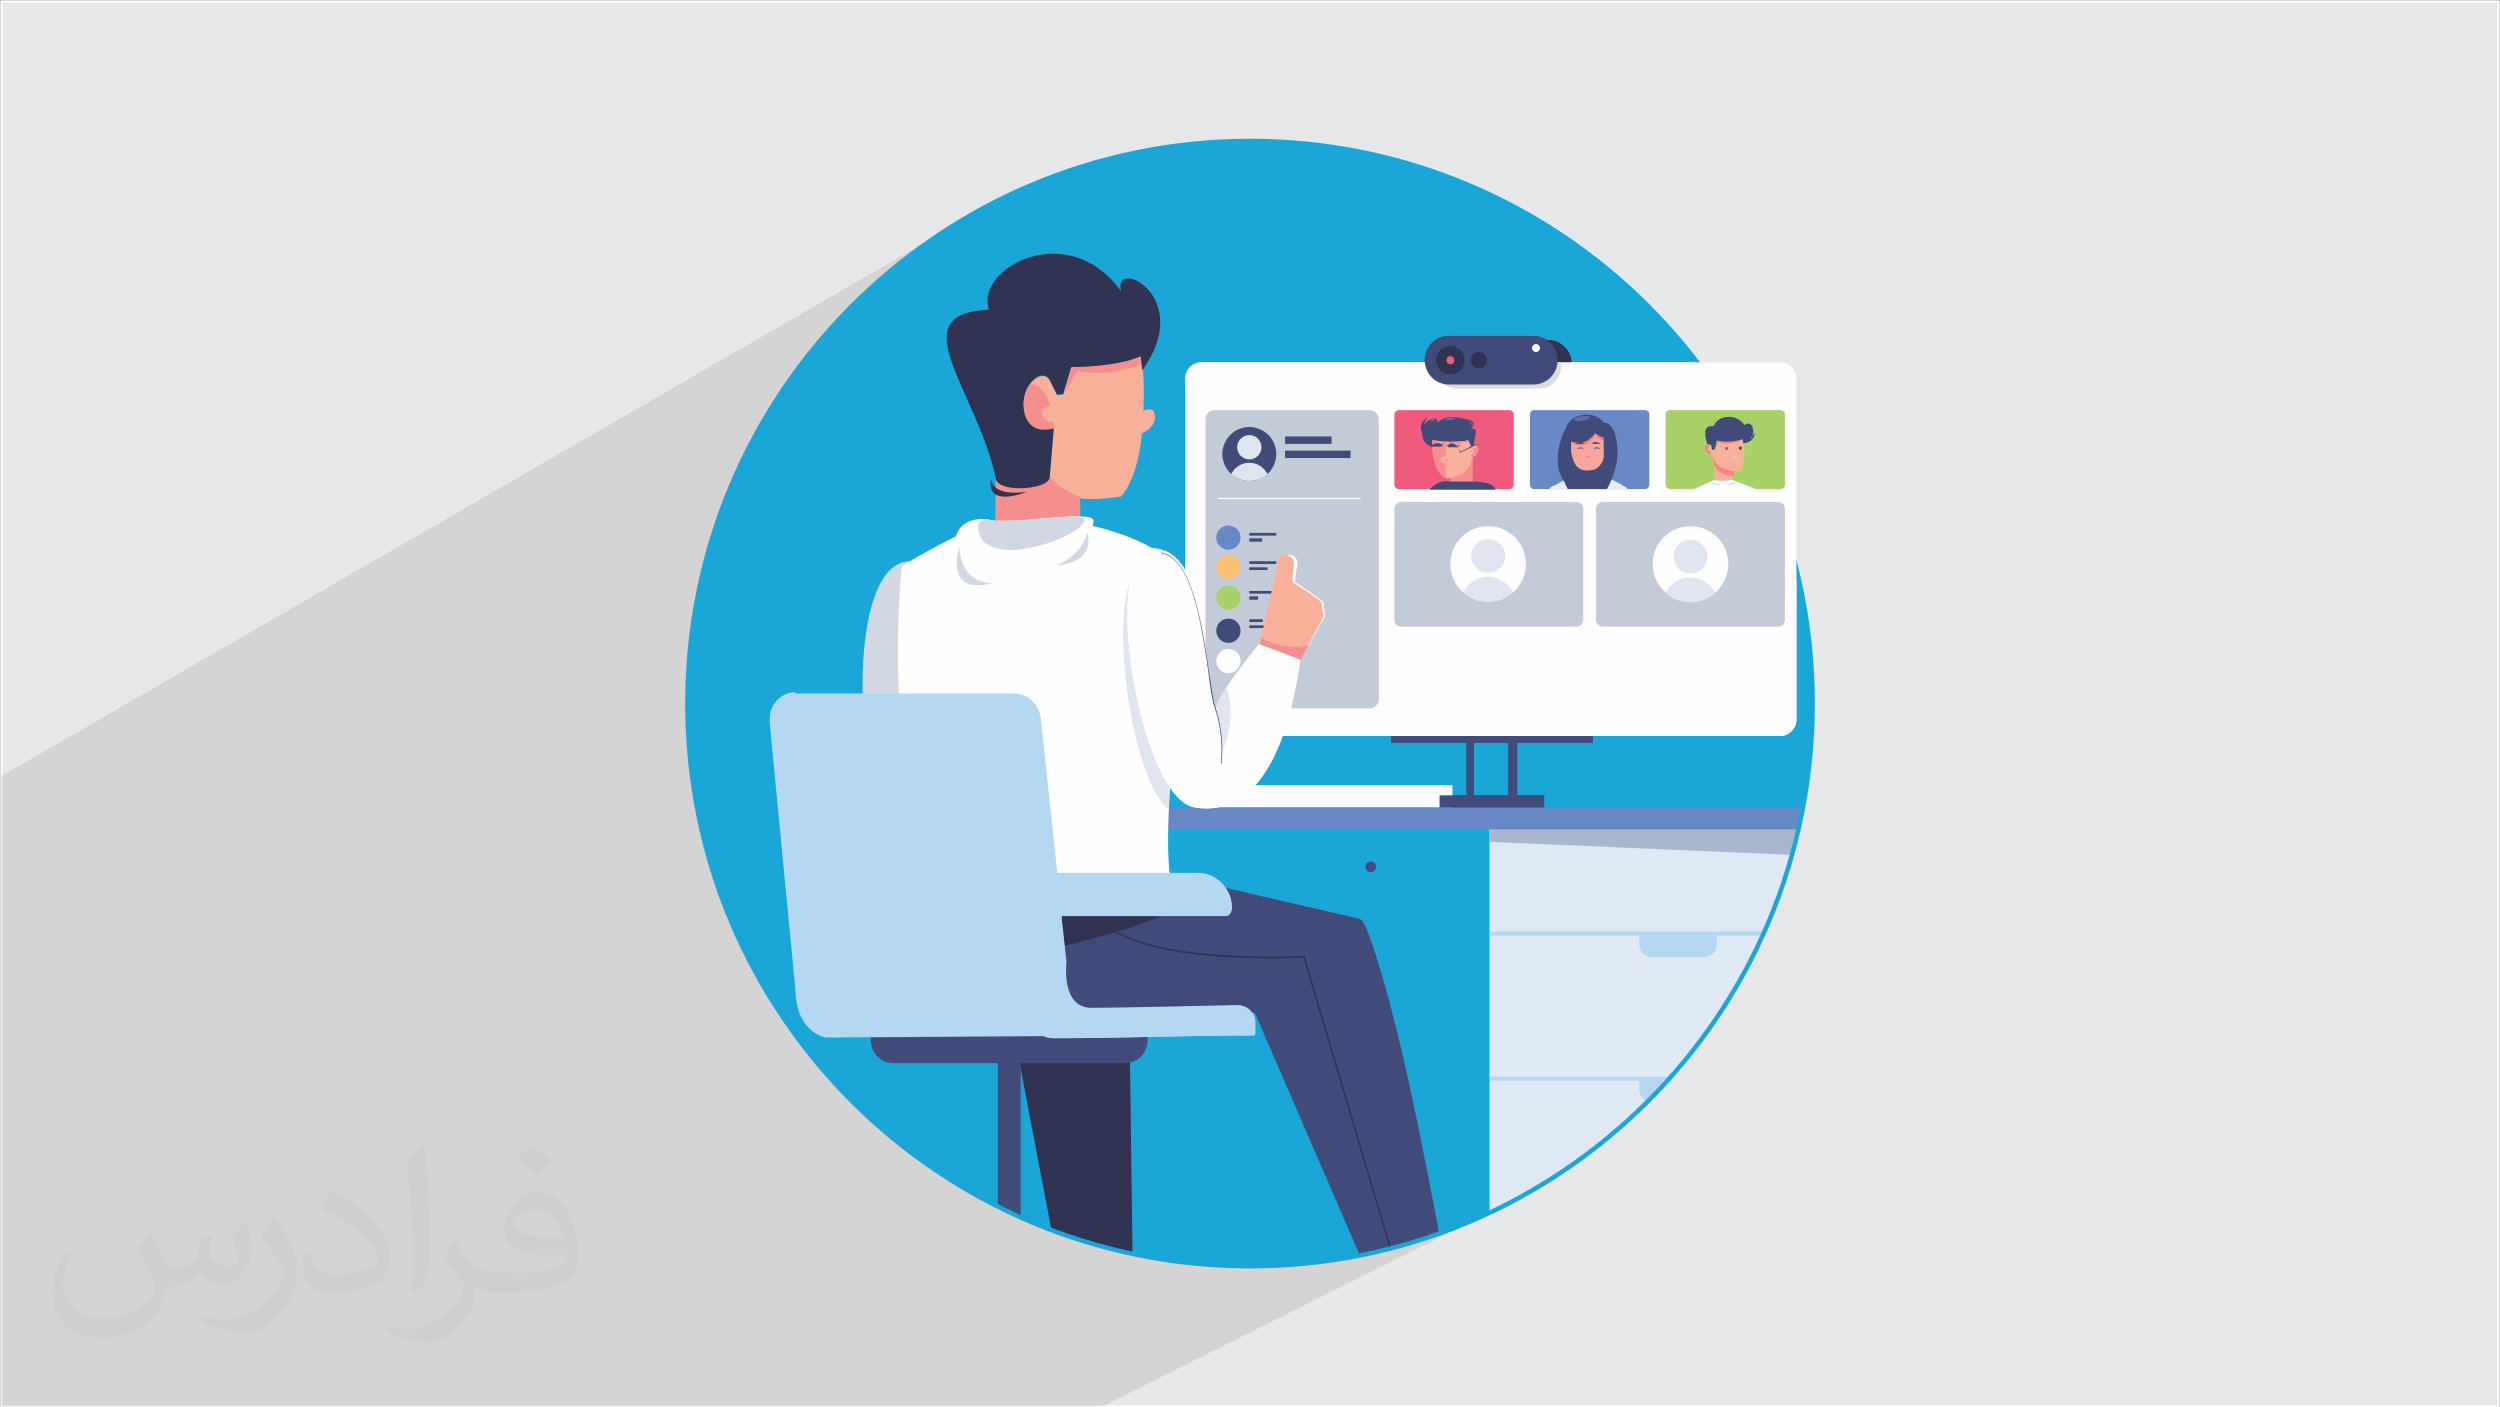
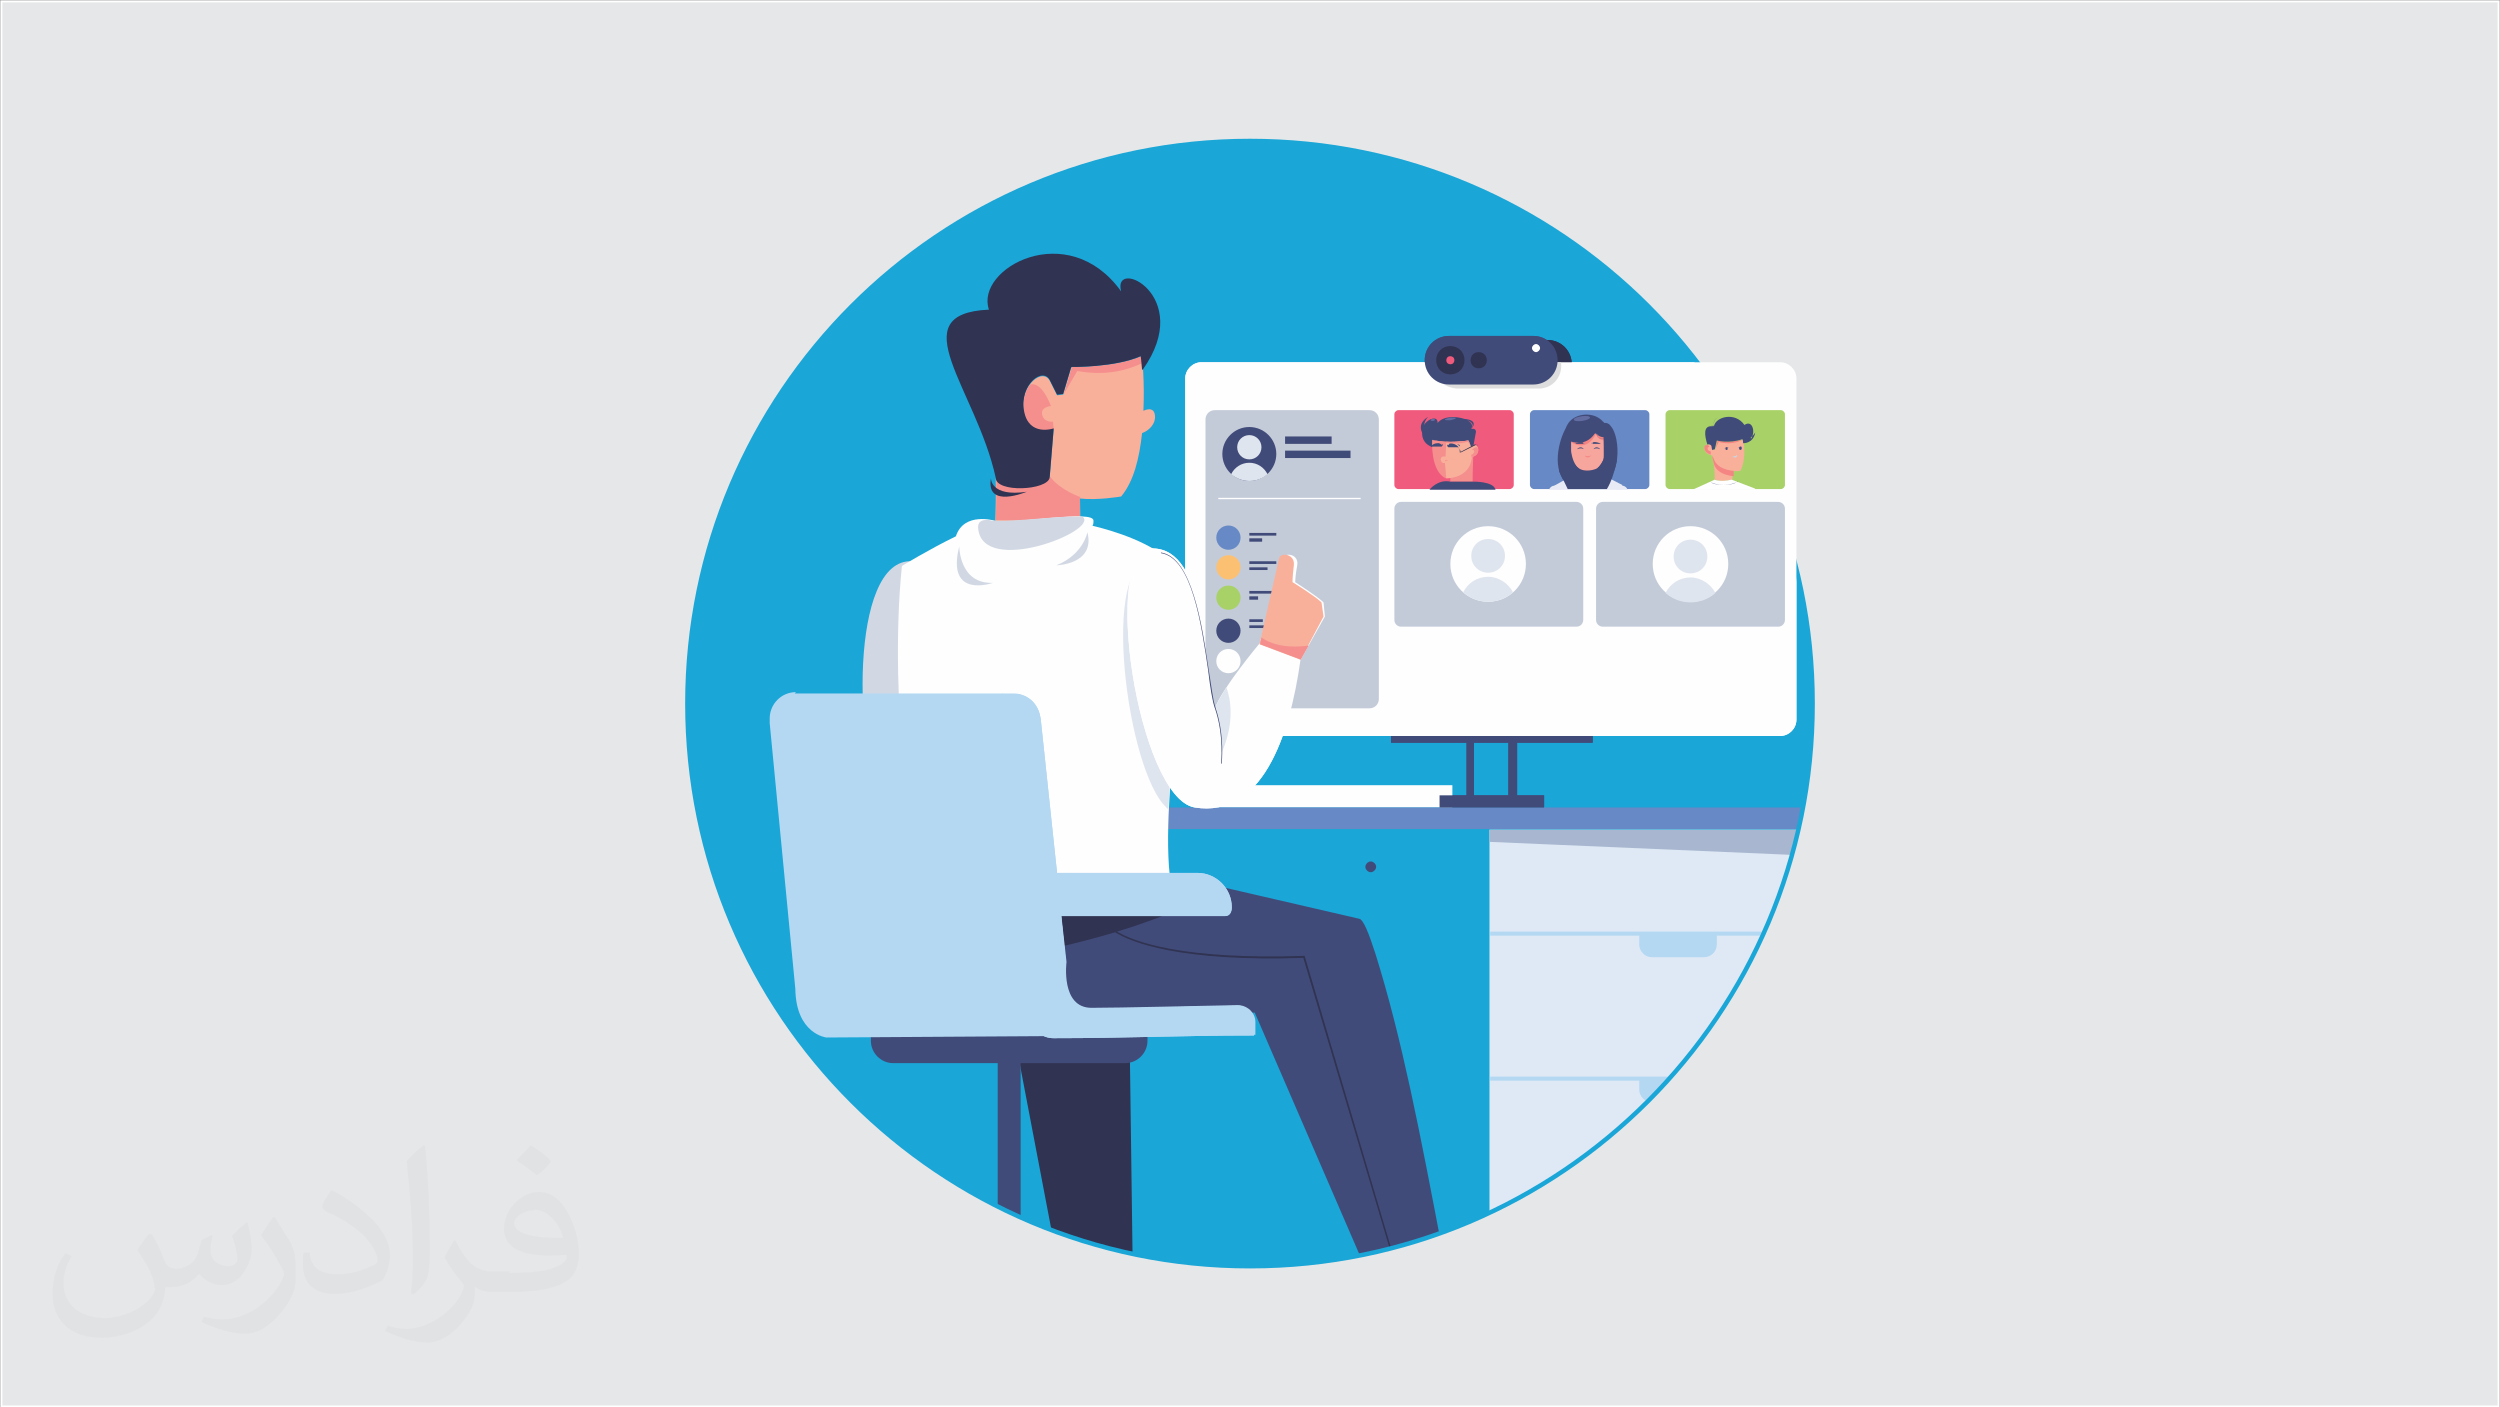
<svg xmlns="http://www.w3.org/2000/svg" xml:space="preserve" width="3.706in" height="2.086in" version="1.1" style="shape-rendering:geometricPrecision; text-rendering:geometricPrecision; image-rendering:optimizeQuality; fill-rule:evenodd; clip-rule:evenodd" viewBox="0 0 3706 2086">
  <rect x="0" y="0" width="3706" height="2086" fill="#808080" stroke="none" />
  <defs>
    <style type="text/css">
   
    .str1 {stroke:white;stroke-width:3;stroke-opacity:0.102}
    .str2 {stroke:#1AA6D7;stroke-width:6.665}
    .str0 {stroke:white;stroke-width:3}
    .fil25 {fill:none}
    .fil6 {fill:#FEFEFE}
    .fil14 {fill:#FCC073}
    .fil11 {fill:#F8B09B}
    .fil16 {fill:#F7A69D}
    .fil9 {fill:#F58F8E}
    .fil15 {fill:#F48583}
    .fil8 {fill:#F05B7D}
    .fil13 {fill:#E8EAF5}
    .fil21 {fill:#DFE9F6}
    .fil18 {fill:#DFE5EE}
    .fil7 {fill:#DCDDDC}
    .fil24 {fill:#D1D8E3}
    .fil17 {fill:#C3CBD9}
    .fil20 {fill:#BAE0F7}
    .fil23 {fill:#B4D8F2}
    .fil22 {fill:#A8B7CF}
    .fil19 {fill:#A8D168}
    .fil12 {fill:#6789C5}
    .fil10 {fill:#646DA2}
    .fil3 {fill:#1AA6D7}
    .fil4 {fill:#414B79}
    .fil5 {fill:#303351}
    .fil0 {fill:#E6E7E8}
    .fil2 {fill:#373435;fill-opacity:0.031}
    .fil1 {fill:#373435;fill-opacity:0.102}
   
  </style>
    <clipPath id="id0">
      <path d="M1853 209c460,0 834,373 834,834 0,460 -373,834 -834,834 -460,0 -834,-373 -834,-834 0,-460 373,-834 834,-834z" />
    </clipPath>
  </defs>
  <g id="Layer_x0020_1">
    <polygon class="fil0 str0" points="2,2 3704,2 3704,2085 2,2085 " />
-     <polygon class="fil1 str1" points="2,1751 2,1750 2,1749 2,1746 2,1744 2,1741 2,1740 2,1740 2,1739 2,1736 2,1735 2,1732 2,1731 2,1729 2,1728 2,1720 2,1719 2,1718 2,1715 2,1711 2,1710 2,1708 2,1708 2,1706 2,1706 2,1704 2,1701 2,1700 2,1699 2,1688 2,1683 2,1680 2,1670 2,1660 2,1655 2,1618 2,1610 2,1535 2,1532 2,1150 1421,330 1387,352 1354,375 1323,400 1292,426 1263,454 1236,483 1209,513 1185,544 1162,577 1140,611 1120,646 1101,682 1085,719 1070,756 1057,795 1045,835 1036,875 1029,916 1023,958 1023,959 1768,541 1772,539 1777,537 1781,537 2069,537 2128,504 2134,501 2141,499 2148,498 2273,498 2280,499 2287,501 2292,504 2294,504 2301,504 2308,507 2314,510 2319,514 2324,520 2327,526 2329,533 2330,537 2639,537 2644,537 2649,539 2653,541 2656,544 2659,547 2661,551 2663,556 2663,561 2663,1066 2663,1071 2661,1075 2659,1079 2656,1083 2653,1086 2649,1088 1855,1501 1855,1502 1856,1504 1858,1506 1858,1508 1859,1511 1859,1513 1859,1516 1859,1535 1427,1760 1455,1776 1491,1795 1528,1811 1566,1826 1605,1839 1644,1851 1685,1860 1726,1867 1768,1873 1810,1876 1853,1877 1896,1876 1938,1873 1980,1867 2021,1860 2061,1851 2101,1839 2140,1826 2177,1811 2214,1795 1635,2085 800,2085 764,2085 733,2085 724,2085 707,2085 692,2085 592,2085 559,2085 522,2085 511,2085 494,2085 489,2085 464,2085 452,2085 444,2085 442,2085 440,2085 438,2085 423,2085 415,2085 385,2085 384,2085 338,2085 336,2085 327,2085 327,2085 291,2085 283,2085 280,2085 279,2085 275,2085 272,2085 272,2085 269,2085 217,2085 215,2085 206,2085 206,2085 204,2085 198,2085 193,2085 189,2085 187,2085 178,2085 170,2085 168,2085 167,2085 151,2085 123,2085 99,2085 98,2085 97,2085 95,2085 87,2085 71,2085 64,2085 58,2085 35,2085 33,2085 22,2085 21,2085 20,2085 20,2085 20,2085 10,2085 8,2085 8,2085 2,2085 2,2084 2,2084 2,2084 2,2082 2,2082 2,2077 2,2077 2,2075 2,2075 2,2074 2,2073 2,2073 2,2062 2,2060 2,2059 2,2058 2,2057 2,2056 2,2055 2,2055 2,2053 2,2053 2,2053 2,2051 2,2051 2,2050 2,2050 2,2050 2,2049 2,2048 2,2047 2,2047 2,2046 2,2046 2,2046 2,2044 2,2044 2,2044 2,2044 2,2043 2,2043 2,2043 2,2043 2,2042 2,2041 2,2041 2,2041 2,2040 2,2040 2,2040 2,2040 2,2040 2,2039 2,2038 2,2037 2,2036 2,2036 2,2036 2,2035 2,2033 2,2030 2,2029 2,2029 2,2028 2,2027 2,2026 2,2026 2,2024 2,2024 2,2024 2,2024 2,2023 2,2023 2,2022 2,2021 2,2021 2,2020 2,2018 2,2018 2,2016 2,2012 2,2004 2,2003 2,2003 2,2002 2,2002 2,2002 2,2001 2,2000 2,2000 2,1999 2,1999 2,1998 2,1995 2,1995 2,1989 2,1988 2,1988 2,1987 2,1986 2,1985 2,1983 2,1981 2,1980 2,1978 2,1977 2,1976 2,1976 2,1976 2,1975 2,1975 2,1974 2,1973 2,1970 2,1968 2,1968 2,1968 2,1968 2,1967 2,1966 2,1965 2,1963 2,1963 2,1959 2,1959 2,1958 2,1958 2,1958 2,1957 2,1956 2,1956 2,1956 2,1955 2,1954 2,1954 2,1953 2,1953 2,1952 2,1951 2,1950 2,1950 2,1950 2,1950 2,1948 2,1947 2,1946 2,1946 2,1944 2,1944 2,1944 2,1944 2,1942 2,1942 2,1941 2,1941 2,1940 2,1940 2,1939 2,1938 2,1938 2,1938 2,1936 2,1935 2,1935 2,1935 2,1935 2,1934 2,1934 2,1933 2,1933 2,1933 2,1933 2,1933 2,1932 2,1931 2,1930 2,1929 2,1929 2,1929 2,1928 2,1928 2,1928 2,1928 2,1928 2,1927 2,1927 2,1926 2,1925 2,1924 2,1922 2,1922 2,1921 2,1921 2,1920 2,1920 2,1918 2,1916 2,1913 2,1911 2,1911 2,1910 2,1909 2,1909 2,1908 2,1907 2,1906 2,1906 2,1906 2,1906 2,1904 2,1904 2,1903 2,1902 2,1900 2,1898 2,1898 2,1894 2,1894 2,1893 2,1892 2,1888 2,1888 2,1887 2,1886 2,1885 2,1885 2,1884 2,1881 2,1881 2,1880 2,1880 2,1879 2,1879 2,1879 2,1876 2,1871 2,1870 2,1869 2,1869 2,1868 2,1868 2,1867 2,1867 2,1865 2,1865 2,1865 2,1864 2,1863 2,1861 2,1860 2,1860 2,1859 2,1859 2,1859 2,1859 2,1859 2,1858 2,1858 2,1857 2,1857 2,1857 2,1856 2,1856 2,1855 2,1855 2,1855 2,1855 2,1854 2,1854 2,1854 2,1854 2,1853 2,1853 2,1853 2,1852 2,1851 2,1851 2,1850 2,1850 2,1849 2,1847 2,1846 2,1846 2,1846 2,1846 2,1846 2,1846 2,1845 2,1845 2,1845 2,1844 2,1844 2,1844 2,1843 2,1842 2,1841 2,1841 2,1841 2,1840 2,1839 2,1839 2,1839 2,1839 2,1838 2,1838 2,1837 2,1836 2,1836 2,1834 2,1834 2,1834 2,1833 2,1832 2,1831 2,1831 2,1831 2,1830 2,1830 2,1829 2,1829 2,1828 2,1827 2,1826 2,1826 2,1826 2,1826 2,1826 2,1824 2,1823 2,1821 2,1821 2,1819 2,1817 2,1817 2,1815 2,1815 2,1814 2,1812 2,1807 2,1807 2,1806 2,1806 2,1805 2,1802 2,1802 2,1798 2,1797 2,1797 2,1796 2,1791 2,1791 2,1790 2,1788 2,1788 2,1787 2,1782 2,1780 2,1780 2,1778 2,1776 2,1772 2,1770 2,1768 2,1767 2,1767 2,1764 2,1763 2,1756 2,1754 2,1753 2,1751 " />
    <path class="fil2" d="M225 1830c7,11 12,21 16,32 3,7 5,19 21,19 5,0 11,-2 17,-5 7,-4 11,-9 14,-17l6 -21 15 -7 1 1c-2,8 -3,15 -3,21 0,18 15,24 27,24 7,0 13,-4 13,-10 0,-8 -3,-22 -8,-35 7,-7 14,-14 22,-20l1 1c4,15 6,30 6,39 0,10 -4,21 -8,28 -7,14 -20,25 -36,25 -12,0 -25,-6 -34,-17l0 0c-9,11 -21,20 -43,20l-7 0c-1,14 -4,24 -9,33 -13,25 -50,42 -85,42 -49,0 -73,-28 -73,-65 0,-23 7,-45 19,-60l9 4c-8,14 -12,27 -12,40 0,35 29,52 61,52 31,0 68,-19 75,-42 -3,-25 -12,-36 -26,-59 4,-7 10,-15 16,-23l1 0 0 0 0 0 1 -1 0 0 0 0 0 0 0 0 0 0 0 0 0 0 0 0zm562 -132c10,6 21,14 30,23 -5,8 -12,15 -21,21 -10,-8 -20,-15 -30,-22 7,-8 14,-15 20,-21l0 0 0 0 0 0 0 0 0 0 0 0zm5 96c-17,0 -30,11 -30,19 0,17 33,23 73,22 -5,-20 -22,-42 -43,-42l0 0 0 0 0 0 0 0 0 0 0 0 0 0 0 0 0 0zm-37 93c21,0 40,-1 55,-4 16,-4 30,-12 30,-18 0,-2 0,-3 0,-5 -9,1 -19,1 -28,1 -30,0 -52,-7 -61,-23 -2,-5 -4,-10 -4,-15 0,-16 7,-31 19,-42 10,-9 21,-14 33,-14 21,0 37,16 48,42 6,14 11,30 11,51 0,14 -4,25 -12,34 -16,15 -45,21 -90,21l-20 0 0 0 -5 0c-11,0 -19,-2 -26,-7l-1 0c0,3 0,5 0,7 0,10 -3,23 -10,33 -20,30 -42,42 -60,42 -19,0 -42,-7 -63,-17l4 -8c7,3 16,5 29,5 34,0 78,-33 84,-64 -1,-3 -4,-6 -7,-10 -10,-12 -16,-22 -22,-32 5,-10 10,-18 14,-25l2 0c15,29 28,46 56,46l5 0 0 0 21 0 0 0 0 0 -1 0 0 0 0 0 0 0 0 0 0 0 0 0 0 0 0 0zm-146 31c2,-13 3,-29 3,-43l0 -21c0,-39 -5,-96 -9,-133 7,-8 17,-17 25,-23l2 1c5,47 7,101 7,151 0,13 0,26 -2,35 -1,12 -7,21 -22,34l-3 -2 0 0 0 0 0 0 0 0 0 0 0 0 0 0 0 0 0 0 0 0 0 0zm-150 -62c1,18 10,33 41,33 20,0 36,-5 55,-14 3,-2 5,-4 5,-5 0,-11 -9,-27 -23,-41 -15,-13 -34,-25 -51,-32 -6,-3 -8,-6 -8,-8 0,-5 7,-16 13,-24l2 0c20,10 43,27 60,44 15,16 25,33 25,51 0,14 -4,26 -11,38 -22,11 -46,20 -70,20 -29,0 -48,-13 -48,-45 0,-4 0,-9 1,-16l10 0 0 0 0 0 0 0 0 0 0 0 0 0 0 0 0 0 0 0 0 0 0 0zm-52 -52l18 29c7,10 13,22 13,41l0 24c0,19 -12,39 -32,59 -15,14 -29,20 -42,20 -19,0 -40,-6 -65,-17l3 -8c8,2 17,4 28,4 35,0 72,-26 88,-58 2,-4 3,-7 3,-9 0,-4 -2,-8 -4,-11 -9,-17 -19,-33 -30,-47 6,-9 12,-18 18,-27l2 0 0 0 0 0 0 0 0 0 0 0 0 0 0 0 0 0 0 0z" />
    <path class="fil3" d="M1853 209c460,0 834,373 834,834 0,460 -373,834 -834,834 -460,0 -834,-373 -834,-834 0,-460 373,-834 834,-834z" />
    <g style="clip-path:url(#id0)">
      <g id="_2291706602480">
        <g>
          <path id="1" class="fil4" d="M2185 1101l0 78 51 0 0 -78 -51 0zm103 96l-154 0 0 -18 40 0 0 -78 -112 0 0 -26 112 -1 0 -37 12 0 0 37 51 0 0 -27 12 0 0 27 112 -1 0 28 -112 0 0 78 40 0 0 18z" />
          <path class="fil5" d="M2169 504l125 0c20,0 36,16 36,36l0 0c0,20 -16,36 -36,36l-125 0c-20,0 -36,-16 -36,-36l0 0c0,-20 16,-36 36,-36z" />
          <path class="fil6" d="M1781 537l858 0c13,0 24,11 24,24l0 506c0,13 -11,24 -24,24l-858 0c-13,0 -24,-11 -24,-24l0 -506c0,-13 11,-24 24,-24z" />
          <path class="fil7" d="M2117 537l197 0 0 0 0 0c3,21 -12,39 -33,39l-119 0c-21,0 -42,-18 -45,-39l0 0 0 0z" />
          <path class="fil4" d="M2148 498l125 0c20,0 36,16 36,36l0 0c0,20 -16,36 -36,36l-125 0c-20,0 -36,-16 -36,-36l0 0c0,-20 16,-36 36,-36z" />
          <path class="fil5" d="M2150 555c12,0 21,-9 21,-21 0,-12 -9,-21 -21,-21 -12,0 -21,9 -21,21 0,12 9,21 21,21z" />
          <path class="fil5" d="M2192 546c7,0 12,-5 12,-12 0,-7 -5,-12 -12,-12 -7,0 -12,5 -12,12 0,7 5,12 12,12z" />
          <path class="fil6" d="M2277 522c3,0 6,-3 6,-6 0,-3 -3,-6 -6,-6 -3,0 -6,3 -6,6 0,3 3,6 6,6z" />
          <path class="fil8" d="M2150 540c4,0 6,-3 6,-6 0,-4 -3,-6 -6,-6 -4,0 -6,3 -6,6 0,4 3,6 6,6z" />
          <path class="fil8" d="M2073 608l165 0c3,0 6,3 6,6l0 105c0,3 -3,6 -6,6l-165 0c-3,0 -6,-3 -6,-6l0 -105c0,-3 3,-6 6,-6z" />
          <path class="fil9" d="M2184 675c0,0 -1,22 -1,39l-33 0 0 -21 34 -18z" />
          <path class="fil4" d="M2181 636c3,-6 0,-10 -6,-13 6,2 11,6 6,13zm3 26l4 -22c0,0 0,-6 -7,-4 0,0 13,-13 -10,-15 -12,-4 -31,-5 -40,6 1,-11 -14,-7 -20,3 1,-4 2,-8 6,-12 0,0 -16,8 -9,23 0,13 7,24 34,25 9,0 40,10 42,-4l0 0z" />
          <path class="fil10" d="M2124 621c2,0 3,0 3,1 0,1 -1,2 -3,2 -2,0 -3,0 -3,-1 0,-1 1,-2 3,-2z" />
          <path class="fil10" d="M2150 619c5,0 8,0 8,1 0,1 -4,2 -8,3 -5,0 -8,0 -8,-1 0,-1 4,-2 8,-3z" />
          <path class="fil9" d="M2123 652c0,0 -3,46 20,57 0,0 36,1 38,-32 15,-2 10,-25 -1,-14l-4 -10c0,0 -30,5 -53,-1z" />
          <path class="fil11" d="M2145 709c7,0 35,-3 37,-32 15,-2 10,-25 -1,-14l-4 -10c0,0 -16,3 -33,2 0,6 -1,15 -1,22 -11,-3 -8,12 -1,9l2 23z" />
          <path class="fil9" d="M2182 677c9,-1 11,-9 8,-14 -4,-1 -8,4 -8,4 5,-1 4,6 -1,7l0 3z" />
          <path class="fil9" d="M2181 663l-4 -10c0,0 -30,5 -53,-1 0,0 25,10 52,3l6 8z" />
          <path class="fil9" d="M2142 684c0,-3 4,-3 4,-1 0,0 -1,-1 -4,1z" />
          <path class="fil4" d="M2121 662l16 0c0,0 3,-2 1,-4 0,0 -1,1 -1,2 0,0 0,-2 -4,-3 0,0 -8,-1 -12,5z" />
          <path class="fil4" d="M2164 662c1,-4 -4,-3 -4,-3 3,1 4,3 4,3zm-1 1l-16 0c0,0 -3,-2 -1,-4 0,0 1,1 1,2 0,0 -1,-2 1,-2 0,1 0,1 0,1 0,-1 0,-2 0,-2 4,-2 12,1 14,5l0 0z" />
          <path class="fil5" d="M2136 664c-2,-2 -4,-3 -7,-3 -3,0 -5,1 -7,3 -2,2 -3,4 -3,7 0,3 1,5 3,7 2,2 4,3 7,3 3,0 5,-1 7,-3 2,-2 3,-4 3,-7 0,-3 -1,-5 -3,-7zm-7 -3c3,0 5,1 7,3 2,2 3,4 3,7 0,3 -1,5 -3,7 -2,2 -4,3 -7,3 -3,0 -5,-1 -7,-3 -2,-2 -3,-4 -3,-7 0,-3 1,-5 3,-7 2,-2 4,-3 7,-3l0 0z" />
          <path class="fil5" d="M2161 663c-2,-1 -4,-2 -6,-2 -3,0 -5,1 -7,3 -2,2 -3,4 -3,7 0,3 1,5 3,7 2,2 4,3 7,3 3,0 5,-1 7,-3 2,-2 3,-4 3,-7 0,0 0,-1 0,-1 0,0 0,-1 0,-1 0,-2 -2,-4 -3,-5zm4 7l21 -11c0,0 3,-1 5,2l0 0c-1,-3 -4,-2 -4,-1l-22 11c0,3 -1,5 -3,7 -2,2 -4,3 -7,3 -3,0 -5,-1 -7,-3 -2,-2 -3,-4 -3,-7 0,-3 1,-5 3,-7 2,-2 4,-3 7,-3 2,0 5,1 6,2 2,1 3,3 3,6 0,0 0,1 0,1 0,0 0,0 0,1l0 0z" />
          <path class="fil4" d="M2183 714c0,0 31,-1 34,12l-98 0c0,0 12,-16 31,-12l33 0z" />
          <path class="fil12" d="M2274 608l165 0c3,0 6,3 6,6l0 105c0,3 -3,6 -6,6l-165 0c-3,0 -6,-3 -6,-6l0 -105c0,-3 3,-6 6,-6z" />
          <path class="fil4" d="M2385 629c17,12 19,74 -6,85 0,0 -35,-12 -58,2 -23,-25 -7,-72 2,-84 24,-12 38,-13 56,-3 3,2 4,-2 7,0z" />
          <polygon class="fil13" points="2357,705 2368,700 2405,719 2404,726 2305,726 2304,720 2340,700 " />
          <path class="fil14" d="M2357 705l11 -5 7 4c-2,9 -11,16 -21,16 -10,0 -19,-7 -21,-16l7 -4 17 5z" />
          <path class="fil15" d="M2340 686l28 0 0 13c0,7 -6,13 -13,13l-1 0c-7,0 -13,-6 -13,-13l0 -13z" />
          <path class="fil4" d="M2382 661c5,-9 12,-36 -4,-34 -2,-6 0,0 -1,-1 -19,-25 -79,-8 -48,43l52 -7 0 0z" />
          <path class="fil16" d="M2329 643l50 0 0 12c5,-1 9,2 9,7 0,5 -4,10 -9,11 -2,14 -10,25 -25,25 -14,0 -24,-10 -25,-25 -5,-1 -9,-6 -9,-11 0,-5 4,-8 9,-7l0 -12z" />
          <path class="fil15" d="M2366 643c1,8 10,10 13,10l0 -10 -13 0zm-37 0l37 0c0,0 -12,29 -38,12 0,0 0,0 1,0l0 -12z" />
          <path class="fil15" d="M2387 659c0,1 1,2 1,3 0,5 -4,10 -9,11l0 -4c3,0 7,-8 1,-7 0,0 3,-5 8,-3z" />
          <path class="fil4" d="M2357 633l9 8 0 0 0 0c0,0 0,0 0,1l14 -3 0 9c-7,1 -12,-3 -13,-5 1,4 4,10 14,7l0 0c-11,3 -14,-5 -15,-8 0,-1 -1,-1 -1,-1l0 0c0,0 0,0 0,0 -1,2 -12,22 -38,13l0 -16 29 -6z" />
          <path class="fil15" d="M2321 659c0,1 -1,2 -1,3 0,5 4,10 9,11l0 -4c-3,0 -7,-8 -1,-7 0,0 -3,-5 -8,-3z" />
          <path class="fil13" d="M2314 726c-2,-3 -5,-6 -10,-6 -3,0 -6,2 -8,6l17 0z" />
          <path class="fil13" d="M2395 726c2,-4 5,-6 10,-6 3,0 6,2 8,6l-18 0z" />
          <path class="fil4" d="M2360 656c0,0 0,1 0,2 0,0 -1,-1 0,-2zm1 2l12 0c-2,-2 -14,-5 -12,0l0 0z" />
          <path class="fil4" d="M2362 666c0,0 4,-3 10,0 0,-1 -6,-6 -10,0z" />
          <path class="fil4" d="M2348 666c0,0 -4,-3 -10,0 0,-1 6,-6 10,0z" />
          <path class="fil15" d="M2349 675c0,0 3,3 10,0 0,0 -6,7 -10,0z" />
          <path class="fil4" d="M2348 656c0,0 0,1 0,2 0,0 1,-1 0,-2zm-1 2l-12 0c2,-2 14,-5 12,0l0 0z" />
          <path class="fil10" d="M2345 617c7,-1 12,0 12,2 0,2 -5,4 -12,5 -7,1 -12,0 -12,-2 0,-2 5,-4 12,-5z" />
          <path class="fil17" d="M2077 744l260 0c5,0 10,4 10,10l0 165c0,5 -4,10 -10,10l-260 0c-5,0 -10,-4 -10,-10l0 -165c0,-5 4,-10 10,-10z" />
          <path class="fil6" d="M2206 892c31,0 56,-25 56,-56 0,-31 -25,-56 -56,-56 -31,0 -56,25 -56,56 0,31 25,56 56,56z" />
          <path class="fil18" d="M2243 878c-10,9 -23,14 -37,14 -14,0 -27,-5 -37,-14 7,-14 21,-23 37,-23 16,0 30,10 37,23zm-37 -79c14,0 25,11 25,25 0,14 -11,25 -25,25 -14,0 -25,-11 -25,-25 0,-14 11,-25 25,-25l0 0z" />
          <path class="fil19" d="M2475 608l165 0c3,0 6,3 6,6l0 105c0,3 -3,6 -6,6l-165 0c-3,0 -6,-3 -6,-6l0 -105c0,-3 3,-6 6,-6z" />
          <path class="fil11" d="M2584 652c0,0 6,26 -4,46 0,0 -36,6 -42,-23 0,0 -10,-1 -11,-9 -1,-8 8,-9 11,-5l1 6 4 -1 3 -12c0,0 18,5 38,-2z" />
          <path class="fil15" d="M2537 674c-6,-1 -12,-6 -10,-13 5,-4 7,1 7,1 -5,2 -2,7 2,7l0 5z" />
          <path class="fil15" d="M2584 651c-13,9 -32,6 -36,4l-5 10 3 -12c0,0 18,5 38,-2z" />
          <path class="fil4" d="M2596 650c7,-11 1,-28 -10,-20 -14,-20 -42,-12 -45,1 0,0 0,0 -1,0 0,-3 0,-10 8,-13l0 0c-8,3 -8,11 -8,14l0 0c-1,-1 -4,-2 -8,-1l0 0c4,-1 6,0 7,1 -15,-2 -12,14 -8,27 2,-1 5,0 6,2l1 6 4 -1 3 -13c0,0 18,5 38,-2 0,0 1,2 1,6 0,0 15,1 18,-16 0,0 -3,5 -7,8z" />
          <path class="fil11" d="M2537 674c2,5 5,17 5,37 0,0 10,4 26,0 0,0 1,-6 1,-13 -11,-1 -28,-5 -31,-23 0,0 0,0 -1,0z" />
          <path class="fil15" d="M2538 677c1,3 2,7 3,12 3,8 11,15 29,17 0,-2 0,-5 0,-8 -11,-1 -28,-5 -31,-23 0,0 0,1 0,3z" />
          <path class="fil4" d="M2559 663l0 0c1,0 2,0 2,1l0 1c0,1 0,2 -1,2l0 0c-1,0 -2,0 -2,-1l0 -1c0,-1 0,-2 1,-2z" />
          <path class="fil4" d="M2563 664c0,0 -2,-1 -7,1 0,0 4,-3 7,-1z" />
          <path class="fil4" d="M2580 662l0 0c1,0 2,1 2,2l0 1c0,1 -1,2 -2,2l0 0c-1,0 -2,-1 -2,-2l0 -1c0,-1 1,-2 2,-2z" />
          <path class="fil4" d="M2583 663c0,0 -3,-1 -7,1 0,0 4,-3 7,-1z" />
          <path class="fil20" d="M2575 674c0,0 -1,3 -7,3 0,0 7,4 7,-3z" />
          <path class="fil6" d="M2542 711l-33 15 93 0c0,-1 0,-2 -1,-2l-34 -13c-16,4 -26,0 -26,0z" />
          <path class="fil4" d="M2535 714l-1 0c1,0 1,1 2,1 5,2 11,4 19,4 7,0 14,-1 19,-4 1,0 2,-1 3,-1l-1 0c-1,0 -1,1 -2,1 -5,2 -11,4 -19,4 -7,0 -14,-1 -19,-4 -1,0 -1,-1 -2,-1z" />
          <path class="fil6" d="M2510 726c0,0 -1,0 -1,0l1 0z" />
          <path class="fil17" d="M2376 744l260 0c5,0 10,4 10,10l0 165c0,5 -4,10 -10,10l-260 0c-5,0 -10,-4 -10,-10l0 -165c0,-5 4,-10 10,-10z" />
          <path class="fil6" d="M2506 892c31,0 56,-25 56,-56 0,-31 -25,-56 -56,-56 -31,0 -56,25 -56,56 0,31 25,56 56,56z" />
          <path class="fil18" d="M2543 879c-10,9 -23,14 -37,14 -14,0 -27,-5 -37,-14 7,-14 21,-23 37,-23 16,0 30,10 37,23zm-37 -79c14,0 25,11 25,25 0,14 -11,25 -25,25 -14,0 -25,-11 -25,-25 0,-14 11,-25 25,-25l0 0z" />
          <path class="fil17" d="M1801 608l229 0c8,0 14,6 14,14l0 414c0,8 -6,14 -14,14l-229 0c-8,0 -14,-6 -14,-14l0 -414c0,-8 6,-14 14,-14z" />
          <path class="fil4" d="M1852 713c22,0 40,-18 40,-40 0,-22 -18,-40 -40,-40 -22,0 -40,18 -40,40 0,22 18,40 40,40z" />
          <path class="fil18" d="M1879 703c-7,6 -16,10 -27,10 -10,0 -20,-4 -27,-10 5,-10 15,-17 27,-17 12,0 22,7 27,17zm-27 -58c10,0 18,8 18,18 0,10 -8,18 -18,18 -10,0 -18,-8 -18,-18 0,-10 8,-18 18,-18l0 0z" />
          <polygon class="fil4" points="1905,658 1974,658 1974,647 1905,647 " />
          <polygon class="fil4" points="1905,679 2002,679 2002,668 1905,668 " />
          <path class="fil12" d="M1821 779c10,0 18,8 18,18 0,10 -8,18 -18,18 -10,0 -18,-8 -18,-18 0,-10 8,-18 18,-18z" />
          <path class="fil14" d="M1821 823c10,0 18,8 18,18 0,10 -8,18 -18,18 -10,0 -18,-8 -18,-18 0,-10 8,-18 18,-18z" />
          <path class="fil19" d="M1821 868c10,0 18,8 18,18 0,10 -8,18 -18,18 -10,0 -18,-8 -18,-18 0,-10 8,-18 18,-18z" />
          <polygon class="fil4" points="1852,794 1892,794 1892,790 1852,790 " />
          <polygon class="fil4" points="1852,803 1871,803 1871,798 1852,798 " />
          <polygon class="fil4" points="1852,836 1892,836 1892,832 1852,832 " />
          <polygon class="fil4" points="1852,845 1879,845 1879,841 1852,841 " />
          <path class="fil4" d="M1821 917c10,0 18,8 18,18 0,10 -8,18 -18,18 -10,0 -18,-8 -18,-18 0,-10 8,-18 18,-18z" />
          <path class="fil6" d="M1821 962c10,0 18,8 18,18 0,10 -8,18 -18,18 -10,0 -18,-8 -18,-18 0,-10 8,-18 18,-18z" />
          <polygon class="fil4" points="1852,880 1892,880 1892,876 1852,876 " />
          <polygon class="fil4" points="1852,889 1865,889 1865,884 1852,884 " />
          <polygon class="fil4" points="1852,922 1872,922 1872,918 1852,918 " />
          <polygon class="fil4" points="1852,931 1879,931 1879,927 1852,927 " />
          <polygon class="fil6" points="1806,740 2017,740 2017,738 1806,738 " />
          <path class="fil6" d="M2011 783l0 0c3,0 5,2 5,5l0 22c0,3 -2,5 -5,5l0 0c-3,0 -5,-2 -5,-5l0 -22c0,-3 2,-5 5,-5z" />
          <polygon class="fil6" points="1805,1197 2153,1197 2153,1164 1805,1164 " />
          <path class="fil12" d="M1426 1197l1340 0c9,0 16,7 16,16l0 0c0,9 -7,16 -16,16l-1340 0c-9,0 -16,-7 -16,-16l0 0c0,-9 7,-16 16,-16z" />
          <polygon class="fil21" points="2208,1955 2766,1955 2766,1230 2208,1230 " />
          <polygon class="fil22" points="2766,1230 2208,1230 2208,1248 2766,1272 " />
          <path class="fil23" d="M2545 1387l0 13c0,11 -9,19 -19,19l-77 0c-11,0 -19,-9 -19,-19l0 -13 -221 0 0 -6 557 0 0 6 -221 0zm0 430l0 13c0,11 -9,19 -19,19l-77 0c-11,0 -19,-9 -19,-19l0 -13 -221 0 0 -6 557 0 0 6 -221 0 0 0zm-336 -221l557 0 0 6 -221 0 0 13c0,11 -9,19 -19,19l-77 0c-11,0 -19,-9 -19,-19l0 -13 -221 0 0 -6z" />
          <path class="fil11" d="M1693 529c0,0 4,36 2,80 0,0 15,-8 17,6 2,14 -10,24 -19,27 -4,37 -12,71 -31,94 0,0 -35,6 -61,3l1 70 -128 -3c0,0 3,-50 2,-97 27,0 53,0 80,0l6 -73c0,0 -37,13 -44,-26 -7,-39 29,-67 39,-44l10 20 9 -1 12 -40c0,0 64,1 103,-16z" />
          <path class="fil9" d="M1693 529c0,0 0,3 1,9 -21,10 -53,20 -97,12l-20 34 12 -40c0,0 64,1 103,-16z" />
          <path class="fil9" d="M1562 636l0 0c-3,1 -37,11 -44,-26 -3,-16 2,-31 9,-40 18,-5 31,32 31,32 0,0 -16,1 -13,13 3,12 16,10 16,10l1 11z" />
          <path class="fil9" d="M1601 738l0 27c-12,0 -29,4 -45,7l-80 -1c1,-18 1,-41 1,-64l0 0 80 0c15,20 45,30 45,30z" />
          <path class="fil5" d="M1469 709c0,0 -1,28 53,20 0,0 -61,26 -53,-20zm225 -161c78,-110 -46,-168 -32,-116 -79,-110 -217,-34 -196,27 -132,6 -19,117 10,249 0,23 77,19 80,0l6 -73c0,0 -37,13 -44,-26 -7,-39 29,-67 39,-44l10 20 9 -1 12 -40c0,0 64,1 103,-16 0,0 1,7 2,20l0 0z" />
          <path class="fil5" d="M1436 467c12,-1 22,3 22,8 0,5 -10,9 -22,10 -12,1 -22,-3 -22,-8 0,-5 10,-9 22,-10zm131 -82c19,0 34,4 34,10 0,6 -15,10 -34,10 -19,0 -34,-4 -34,-10 0,-6 15,-10 34,-10l0 0z" />
          <path class="fil5" d="M1376 1283l-19 14c0,0 -59,213 144,224l66 346c-6,1 -11,6 -11,13l0 0c0,7 6,13 13,13l110 0 0 -2c4,-2 7,-6 7,-11l0 0c0,-5 -3,-9 -7,-11l-6 -448 -61 11 -80 -138 -157 -10z" />
          <path class="fil9" d="M1667 1892c8,10 23,33 26,62l-122 0c0,0 -5,-33 7,-62l89 0z" />
          <path class="fil4" d="M1734 1297l281 65c6,1 14,21 24,52 39,125 65,259 101,449 24,8 7,32 7,32l-1 0 0 0 -115 0 0 0c-40,-5 -13,-29 -13,-29l-158 -365c-128,9 -402,36 -399,-177 147,21 272,-27 272,-27z" />
          <path class="fil5" d="M1734 1297l81 19c-30,16 -83,42 -159,65 25,15 97,42 277,36l1 0 129 436 -2 1 -129 -434c-183,6 -255,-23 -279,-38 -47,14 -103,28 -167,38 -16,-25 -25,-56 -25,-96 147,21 272,-27 272,-27z" />
          <path class="fil11" d="M2190 1955l0 0 -162 0c0,0 -7,-21 3,-60l116 0c0,0 80,26 80,60l-37 0z" />
          <path class="fil24" d="M1392 1099c0,0 56,-262 -40,-267 -94,-5 -85,289 -43,355 42,65 267,-37 267,-37 0,0 12,-37 -27,-59l-157 9z" />
          <path class="fil6" d="M1618 779c34,8 91,26 120,56 42,44 -19,323 -4,462 -16,36 -229,106 -376,0 0,0 -42,-251 -21,-458 0,0 39,-24 80,-44l0 0c12,-37 58,-23 58,-23 32,5 147,-17 146,0 0,2 0,4 -1,7z" />
          <path class="fil18" d="M1710 830c11,6 21,13 28,21 33,34 1,212 -6,349 -1,-1 -2,-2 -3,-3 -59,-55 -99,-369 -20,-368 0,0 1,0 1,0z" />
          <path class="fil24" d="M1422 810c-20,79 50,54 50,54 -50,2 -50,-54 -50,-54zm190 -21c0,0 -6,33 -46,49 0,0 58,-1 46,-49l0 0zm-145 -18c3,1 5,1 5,1l1 0c43,1 98,-8 132,-6 25,21 -149,89 -155,17 -1,-12 9,-13 17,-12l0 0z" />
          <path class="fil6" d="M1709 813c-79,-2 -22,370 62,384 99,16 141,-104 157,-220l-61 -23c0,0 -56,67 -66,96 -18,-70 -13,-236 -92,-237z" />
          <path class="fil18" d="M1818 1019c-6,9 -11,19 -16,28 9,26 9,69 9,69 20,-46 13,-81 7,-97z" />
          <path class="fil4" d="M1810 1132c0,0 5,-41 -9,-82 -4,-11 -7,-31 -10,-56 -10,-68 -24,-167 -70,-174l0 -1c46,7 61,107 71,175 4,24 6,44 10,55 14,42 9,83 9,83l-1 0z" />
          <path class="fil6" d="M1928 978l36 -64 -2 -21c-9,-9 -42,-30 -42,-30 0,0 0,-9 3,-25 3,-17 -19,-20 -22,-10l-34 127 60 23z" />
          <path class="fil11" d="M1928 978l34 -64 -3 -21c-9,-9 -43,-30 -43,-30 0,0 0,-9 2,-25 2,-17 -20,-20 -22,-10l-29 127 61 23z" />
          <path class="fil9" d="M1928 978l12 -21c-37,5 -59,-4 -70,-12l-2 10 61 23z" />
          <path class="fil4" d="M1291 1510l410 0 0 33c0,18 -15,33 -33,33l-344 0c-18,0 -33,-15 -33,-33l0 -33z" />
          <path class="fil23" d="M1178 1028l325 0c21,0 39,17 39,39l0 7 39 352c0,0 -9,68 37,68 40,0 162,-3 216,-4 7,0 13,2 19,7 5,5 8,11 8,18l0 19 -636 4c0,0 -45,-5 -46,-72l-38 -394 0 0 0 -7c0,-21 17,-39 39,-39z" />
          <path class="fil23" d="M1486 1028l39 433c0,0 0,3 -1,7 -1,23 1,71 38,71 112,0 185,-4 297,-4l0 -19c0,-7 -3,-13 -8,-18 -5,-5 -11,-8 -18,-7 -79,1 -131,4 -216,4 -24,0 -35,-20 -37,-41 -2,-14 0,-27 0,-27l-7 -69 243 0c7,0 10,-6 10,-13 0,-28 -23,-51 -51,-51l-208 0 -24 -226c-2,-21 -17,-39 -39,-39l-17 0z" />
          <path class="fil4" d="M1477 1557l36 0 0 367 82 0c12,0 22,10 22,22l0 22 -242 0 0 -22c0,-12 10,-22 22,-22l82 0 0 -367z" />
          <path class="fil4" d="M2032 1293c4,0 8,-4 8,-8 0,-4 -4,-8 -8,-8 -4,0 -8,4 -8,8 0,4 4,8 8,8z" />
          <path class="fil4" d="M2377 644c0,0 1,34 0,37 -1,3 -6,11 -9,13 -3,2 -18,7 -28,0 -9,-7 -11,-25 -11,-25l0 -24c0,0 -10,6 -10,9 0,3 -8,44 -8,44l13 27 58 0c7,-11 12,-28 15,-43l-7 -28 -12 -11z" />
        </g>
      </g>
    </g>
    <path class="fil25 str2" d="M1853 209c460,0 834,373 834,834 0,460 -373,834 -834,834 -460,0 -834,-373 -834,-834 0,-460 373,-834 834,-834z" />
    <path class="fil4" d="M2185 1101l0 78 51 0 0 -78 -51 0zm103 96l-154 0 0 -18 40 0 0 -78 -112 0 0 -26 112 -1 0 -37 12 0 0 37 51 0 0 -27 12 0 0 27 112 -1 0 28 -112 0 0 78 40 0 0 18z" />
    <path class="fil5" d="M2169 504l125 0c20,0 36,16 36,36l0 0c0,20 -16,36 -36,36l-125 0c-20,0 -36,-16 -36,-36l0 0c0,-20 16,-36 36,-36z" />
    <path class="fil6" d="M1781 537l858 0c13,0 24,11 24,24l0 506c0,13 -11,24 -24,24l-858 0c-13,0 -24,-11 -24,-24l0 -506c0,-13 11,-24 24,-24z" />
    <path class="fil7" d="M2117 537l197 0 0 0 0 0c3,21 -12,39 -33,39l-119 0c-21,0 -42,-18 -45,-39l0 0 0 0z" />
    <path class="fil4" d="M2148 498l125 0c20,0 36,16 36,36l0 0c0,20 -16,36 -36,36l-125 0c-20,0 -36,-16 -36,-36l0 0c0,-20 16,-36 36,-36z" />
    <path class="fil5" d="M2150 555c12,0 21,-9 21,-21 0,-12 -9,-21 -21,-21 -12,0 -21,9 -21,21 0,12 9,21 21,21z" />
    <path class="fil5" d="M2192 546c7,0 12,-5 12,-12 0,-7 -5,-12 -12,-12 -7,0 -12,5 -12,12 0,7 5,12 12,12z" />
    <path class="fil6" d="M2277 522c3,0 6,-3 6,-6 0,-3 -3,-6 -6,-6 -3,0 -6,3 -6,6 0,3 3,6 6,6z" />
    <path class="fil8" d="M2150 540c4,0 6,-3 6,-6 0,-4 -3,-6 -6,-6 -4,0 -6,3 -6,6 0,4 3,6 6,6z" />
    <path class="fil8" d="M2073 608l165 0c3,0 6,3 6,6l0 105c0,3 -3,6 -6,6l-165 0c-3,0 -6,-3 -6,-6l0 -105c0,-3 3,-6 6,-6z" />
    <path class="fil9" d="M2184 675c0,0 -1,22 -1,39l-33 0 0 -21 34 -18z" />
    <path class="fil4" d="M2181 636c3,-6 0,-10 -6,-13 6,2 11,6 6,13zm3 26l4 -22c0,0 0,-6 -7,-4 0,0 13,-13 -10,-15 -12,-4 -31,-5 -40,6 1,-11 -14,-7 -20,3 1,-4 2,-8 6,-12 0,0 -16,8 -9,23 0,13 7,24 34,25 9,0 40,10 42,-4l0 0z" />
    <path class="fil10" d="M2124 621c2,0 3,0 3,1 0,1 -1,2 -3,2 -2,0 -3,0 -3,-1 0,-1 1,-2 3,-2z" />
    <path class="fil10" d="M2150 619c5,0 8,0 8,1 0,1 -4,2 -8,3 -5,0 -8,0 -8,-1 0,-1 4,-2 8,-3z" />
    <path class="fil9" d="M2123 652c0,0 -3,46 20,57 0,0 36,1 38,-32 15,-2 10,-25 -1,-14l-4 -10c0,0 -30,5 -53,-1z" />
    <path class="fil11" d="M2145 709c7,0 35,-3 37,-32 15,-2 10,-25 -1,-14l-4 -10c0,0 -16,3 -33,2 0,6 -1,15 -1,22 -11,-3 -8,12 -1,9l2 23z" />
    <path class="fil9" d="M2182 677c9,-1 11,-9 8,-14 -4,-1 -8,4 -8,4 5,-1 4,6 -1,7l0 3z" />
    <path class="fil9" d="M2181 663l-4 -10c0,0 -30,5 -53,-1 0,0 25,10 52,3l6 8z" />
    <path class="fil9" d="M2142 684c0,-3 4,-3 4,-1 0,0 -1,-1 -4,1z" />
    <path class="fil4" d="M2121 662l16 0c0,0 3,-2 1,-4 0,0 -1,1 -1,2 0,0 0,-2 -4,-3 0,0 -8,-1 -12,5z" />
    <path class="fil4" d="M2164 662c1,-4 -4,-3 -4,-3 3,1 4,3 4,3zm-1 1l-16 0c0,0 -3,-2 -1,-4 0,0 1,1 1,2 0,0 -1,-2 1,-2 0,1 0,1 0,1 0,-1 0,-2 0,-2 4,-2 12,1 14,5l0 0z" />
    <path class="fil5" d="M2136 664c-2,-2 -4,-3 -7,-3 -3,0 -5,1 -7,3 -2,2 -3,4 -3,7 0,3 1,5 3,7 2,2 4,3 7,3 3,0 5,-1 7,-3 2,-2 3,-4 3,-7 0,-3 -1,-5 -3,-7zm-7 -3c3,0 5,1 7,3 2,2 3,4 3,7 0,3 -1,5 -3,7 -2,2 -4,3 -7,3 -3,0 -5,-1 -7,-3 -2,-2 -3,-4 -3,-7 0,-3 1,-5 3,-7 2,-2 4,-3 7,-3l0 0z" />
    <path class="fil5" d="M2161 663c-2,-1 -4,-2 -6,-2 -3,0 -5,1 -7,3 -2,2 -3,4 -3,7 0,3 1,5 3,7 2,2 4,3 7,3 3,0 5,-1 7,-3 2,-2 3,-4 3,-7 0,0 0,-1 0,-1 0,0 0,-1 0,-1 0,-2 -2,-4 -3,-5zm4 7l21 -11c0,0 3,-1 5,2l0 0c-1,-3 -4,-2 -4,-1l-22 11c0,3 -1,5 -3,7 -2,2 -4,3 -7,3 -3,0 -5,-1 -7,-3 -2,-2 -3,-4 -3,-7 0,-3 1,-5 3,-7 2,-2 4,-3 7,-3 2,0 5,1 6,2 2,1 3,3 3,6 0,0 0,1 0,1 0,0 0,0 0,1l0 0z" />
    <path class="fil4" d="M2183 714c0,0 31,-1 34,12l-98 0c0,0 12,-16 31,-12l33 0z" />
    <path class="fil12" d="M2274 608l165 0c3,0 6,3 6,6l0 105c0,3 -3,6 -6,6l-165 0c-3,0 -6,-3 -6,-6l0 -105c0,-3 3,-6 6,-6z" />
    <path class="fil4" d="M2385 629c17,12 19,74 -6,85 0,0 -35,-12 -58,2 -23,-25 -7,-72 2,-84 24,-12 38,-13 56,-3 3,2 4,-2 7,0z" />
    <polygon class="fil13" points="2357,705 2368,700 2405,719 2404,726 2305,726 2304,720 2340,700 " />
    <path class="fil14" d="M2357 705l11 -5 7 4c-2,9 -11,16 -21,16 -10,0 -19,-7 -21,-16l7 -4 17 5z" />
    <path class="fil15" d="M2340 686l28 0 0 13c0,7 -6,13 -13,13l-1 0c-7,0 -13,-6 -13,-13l0 -13z" />
    <path class="fil4" d="M2382 661c5,-9 12,-36 -4,-34 -2,-6 0,0 -1,-1 -19,-25 -79,-8 -48,43l52 -7 0 0z" />
    <path class="fil16" d="M2329 643l50 0 0 12c5,-1 9,2 9,7 0,5 -4,10 -9,11 -2,14 -10,25 -25,25 -14,0 -24,-10 -25,-25 -5,-1 -9,-6 -9,-11 0,-5 4,-8 9,-7l0 -12z" />
    <path class="fil15" d="M2366 643c1,8 10,10 13,10l0 -10 -13 0zm-37 0l37 0c0,0 -12,29 -38,12 0,0 0,0 1,0l0 -12z" />
    <path class="fil15" d="M2387 659c0,1 1,2 1,3 0,5 -4,10 -9,11l0 -4c3,0 7,-8 1,-7 0,0 3,-5 8,-3z" />
    <path class="fil4" d="M2357 633l9 8 0 0 0 0c0,0 0,0 0,1l14 -3 0 9c-7,1 -12,-3 -13,-5 1,4 4,10 14,7l0 0c-11,3 -14,-5 -15,-8 0,-1 -1,-1 -1,-1l0 0c0,0 0,0 0,0 -1,2 -12,22 -38,13l0 -16 29 -6z" />
    <path class="fil15" d="M2321 659c0,1 -1,2 -1,3 0,5 4,10 9,11l0 -4c-3,0 -7,-8 -1,-7 0,0 -3,-5 -8,-3z" />
    <path class="fil13" d="M2314 726c-2,-3 -5,-6 -10,-6 -3,0 -6,2 -8,6l17 0z" />
    <path class="fil13" d="M2395 726c2,-4 5,-6 10,-6 3,0 6,2 8,6l-18 0z" />
    <path class="fil4" d="M2360 656c0,0 0,1 0,2 0,0 -1,-1 0,-2zm1 2l12 0c-2,-2 -14,-5 -12,0l0 0z" />
    <path class="fil4" d="M2362 666c0,0 4,-3 10,0 0,-1 -6,-6 -10,0z" />
    <path class="fil4" d="M2348 666c0,0 -4,-3 -10,0 0,-1 6,-6 10,0z" />
    <path class="fil15" d="M2349 675c0,0 3,3 10,0 0,0 -6,7 -10,0z" />
    <path class="fil4" d="M2348 656c0,0 0,1 0,2 0,0 1,-1 0,-2zm-1 2l-12 0c2,-2 14,-5 12,0l0 0z" />
    <path class="fil10" d="M2345 617c7,-1 12,0 12,2 0,2 -5,4 -12,5 -7,1 -12,0 -12,-2 0,-2 5,-4 12,-5z" />
    <path class="fil17" d="M2077 744l260 0c5,0 10,4 10,10l0 165c0,5 -4,10 -10,10l-260 0c-5,0 -10,-4 -10,-10l0 -165c0,-5 4,-10 10,-10z" />
    <path class="fil6" d="M2206 892c31,0 56,-25 56,-56 0,-31 -25,-56 -56,-56 -31,0 -56,25 -56,56 0,31 25,56 56,56z" />
    <path class="fil18" d="M2243 878c-10,9 -23,14 -37,14 -14,0 -27,-5 -37,-14 7,-14 21,-23 37,-23 16,0 30,10 37,23zm-37 -79c14,0 25,11 25,25 0,14 -11,25 -25,25 -14,0 -25,-11 -25,-25 0,-14 11,-25 25,-25l0 0z" />
    <path class="fil19" d="M2475 608l165 0c3,0 6,3 6,6l0 105c0,3 -3,6 -6,6l-165 0c-3,0 -6,-3 -6,-6l0 -105c0,-3 3,-6 6,-6z" />
    <path class="fil11" d="M2584 652c0,0 6,26 -4,46 0,0 -36,6 -42,-23 0,0 -10,-1 -11,-9 -1,-8 8,-9 11,-5l1 6 4 -1 3 -12c0,0 18,5 38,-2z" />
    <path class="fil15" d="M2537 674c-6,-1 -12,-6 -10,-13 5,-4 7,1 7,1 -5,2 -2,7 2,7l0 5z" />
    <path class="fil15" d="M2584 651c-13,9 -32,6 -36,4l-5 10 3 -12c0,0 18,5 38,-2z" />
    <path class="fil4" d="M2596 650c7,-11 1,-28 -10,-20 -14,-20 -42,-12 -45,1 0,0 0,0 -1,0 0,-3 0,-10 8,-13l0 0c-8,3 -8,11 -8,14l0 0c-1,-1 -4,-2 -8,-1l0 0c4,-1 6,0 7,1 -15,-2 -12,14 -8,27 2,-1 5,0 6,2l1 6 4 -1 3 -13c0,0 18,5 38,-2 0,0 1,2 1,6 0,0 15,1 18,-16 0,0 -3,5 -7,8z" />
    <path class="fil11" d="M2537 674c2,5 5,17 5,37 0,0 10,4 26,0 0,0 1,-6 1,-13 -11,-1 -28,-5 -31,-23 0,0 0,0 -1,0z" />
    <path class="fil15" d="M2538 677c1,3 2,7 3,12 3,8 11,15 29,17 0,-2 0,-5 0,-8 -11,-1 -28,-5 -31,-23 0,0 0,1 0,3z" />
    <path class="fil4" d="M2559 663l0 0c1,0 2,0 2,1l0 1c0,1 0,2 -1,2l0 0c-1,0 -2,0 -2,-1l0 -1c0,-1 0,-2 1,-2z" />
    <path class="fil4" d="M2563 664c0,0 -2,-1 -7,1 0,0 4,-3 7,-1z" />
    <path class="fil4" d="M2580 662l0 0c1,0 2,1 2,2l0 1c0,1 -1,2 -2,2l0 0c-1,0 -2,-1 -2,-2l0 -1c0,-1 1,-2 2,-2z" />
    <path class="fil4" d="M2583 663c0,0 -3,-1 -7,1 0,0 4,-3 7,-1z" />
    <path class="fil20" d="M2575 674c0,0 -1,3 -7,3 0,0 7,4 7,-3z" />
    <path class="fil6" d="M2542 711l-33 15 93 0c0,-1 0,-2 -1,-2l-34 -13c-16,4 -26,0 -26,0z" />
    <path class="fil4" d="M2535 714l-1 0c1,0 1,1 2,1 5,2 11,4 19,4 7,0 14,-1 19,-4 1,0 2,-1 3,-1l-1 0c-1,0 -1,1 -2,1 -5,2 -11,4 -19,4 -7,0 -14,-1 -19,-4 -1,0 -1,-1 -2,-1z" />
    <path class="fil6" d="M2510 726c0,0 -1,0 -1,0l1 0z" />
    <path class="fil17" d="M2376 744l260 0c5,0 10,4 10,10l0 165c0,5 -4,10 -10,10l-260 0c-5,0 -10,-4 -10,-10l0 -165c0,-5 4,-10 10,-10z" />
    <path class="fil6" d="M2506 892c31,0 56,-25 56,-56 0,-31 -25,-56 -56,-56 -31,0 -56,25 -56,56 0,31 25,56 56,56z" />
    <path class="fil18" d="M2543 879c-10,9 -23,14 -37,14 -14,0 -27,-5 -37,-14 7,-14 21,-23 37,-23 16,0 30,10 37,23zm-37 -79c14,0 25,11 25,25 0,14 -11,25 -25,25 -14,0 -25,-11 -25,-25 0,-14 11,-25 25,-25l0 0z" />
    <path class="fil17" d="M1801 608l229 0c8,0 14,6 14,14l0 414c0,8 -6,14 -14,14l-229 0c-8,0 -14,-6 -14,-14l0 -414c0,-8 6,-14 14,-14z" />
    <path class="fil4" d="M1852 713c22,0 40,-18 40,-40 0,-22 -18,-40 -40,-40 -22,0 -40,18 -40,40 0,22 18,40 40,40z" />
    <path class="fil18" d="M1879 703c-7,6 -16,10 -27,10 -10,0 -20,-4 -27,-10 5,-10 15,-17 27,-17 12,0 22,7 27,17zm-27 -58c10,0 18,8 18,18 0,10 -8,18 -18,18 -10,0 -18,-8 -18,-18 0,-10 8,-18 18,-18l0 0z" />
    <polygon class="fil4" points="1905,658 1974,658 1974,647 1905,647 " />
    <polygon class="fil4" points="1905,679 2002,679 2002,668 1905,668 " />
    <path class="fil12" d="M1821 779c10,0 18,8 18,18 0,10 -8,18 -18,18 -10,0 -18,-8 -18,-18 0,-10 8,-18 18,-18z" />
    <path class="fil14" d="M1821 823c10,0 18,8 18,18 0,10 -8,18 -18,18 -10,0 -18,-8 -18,-18 0,-10 8,-18 18,-18z" />
    <path class="fil19" d="M1821 868c10,0 18,8 18,18 0,10 -8,18 -18,18 -10,0 -18,-8 -18,-18 0,-10 8,-18 18,-18z" />
    <polygon class="fil4" points="1852,794 1892,794 1892,790 1852,790 " />
    <polygon class="fil4" points="1852,803 1871,803 1871,798 1852,798 " />
    <polygon class="fil4" points="1852,836 1892,836 1892,832 1852,832 " />
    <polygon class="fil4" points="1852,845 1879,845 1879,841 1852,841 " />
    <path class="fil4" d="M1821 917c10,0 18,8 18,18 0,10 -8,18 -18,18 -10,0 -18,-8 -18,-18 0,-10 8,-18 18,-18z" />
    <path class="fil6" d="M1821 962c10,0 18,8 18,18 0,10 -8,18 -18,18 -10,0 -18,-8 -18,-18 0,-10 8,-18 18,-18z" />
    <polygon class="fil4" points="1852,880 1892,880 1892,876 1852,876 " />
    <polygon class="fil4" points="1852,889 1865,889 1865,884 1852,884 " />
    <polygon class="fil4" points="1852,922 1872,922 1872,918 1852,918 " />
    <polygon class="fil4" points="1852,931 1879,931 1879,927 1852,927 " />
    <polygon class="fil6" points="1806,740 2017,740 2017,738 1806,738 " />
    <path class="fil6" d="M1709 813c-79,-2 -22,370 62,384 99,16 141,-104 157,-220l-61 -23c0,0 -56,67 -66,96 -18,-70 -13,-236 -92,-237z" />
    <path class="fil18" d="M1818 1019c-6,9 -11,19 -16,28 9,26 9,69 9,69 20,-46 13,-81 7,-97z" />
    <path class="fil4" d="M1810 1132c0,0 5,-41 -9,-82 -4,-11 -7,-31 -10,-56 -10,-68 -24,-167 -70,-174l0 -1c46,7 61,107 71,175 4,24 6,44 10,55 14,42 9,83 9,83l-1 0z" />
    <path class="fil6" d="M1928 978l36 -64 -2 -21c-9,-9 -42,-30 -42,-30 0,0 0,-9 3,-25 3,-17 -19,-20 -22,-10l-34 127 60 23z" />
    <path class="fil11" d="M1928 978l34 -64 -3 -21c-9,-9 -43,-30 -43,-30 0,0 0,-9 2,-25 2,-17 -20,-20 -22,-10l-29 127 61 23z" />
    <path class="fil9" d="M1928 978l12 -21c-37,5 -59,-4 -70,-12l-2 10 61 23z" />
    <path class="fil23" d="M1486 1028l39 433c0,0 0,3 -1,7 -1,23 1,71 38,71 112,0 185,-4 297,-4l0 -19c0,-7 -3,-13 -8,-18 -5,-5 -11,-8 -18,-7 -79,1 -131,4 -216,4 -24,0 -35,-20 -37,-41 -2,-14 0,-27 0,-27l-7 -69 243 0c7,0 10,-6 10,-13 0,-28 -23,-51 -51,-51l-208 0 -24 -226c-2,-21 -17,-39 -39,-39l-17 0z" />
    <path class="fil4" d="M2377 644c0,0 1,34 0,37 -1,3 -6,11 -9,13 -3,2 -18,7 -28,0 -9,-7 -11,-25 -11,-25l0 -24c0,0 -10,6 -10,9 0,3 -8,44 -8,44l13 27 58 0c7,-11 12,-28 15,-43l-7 -28 -12 -11z" />
  </g>
</svg>